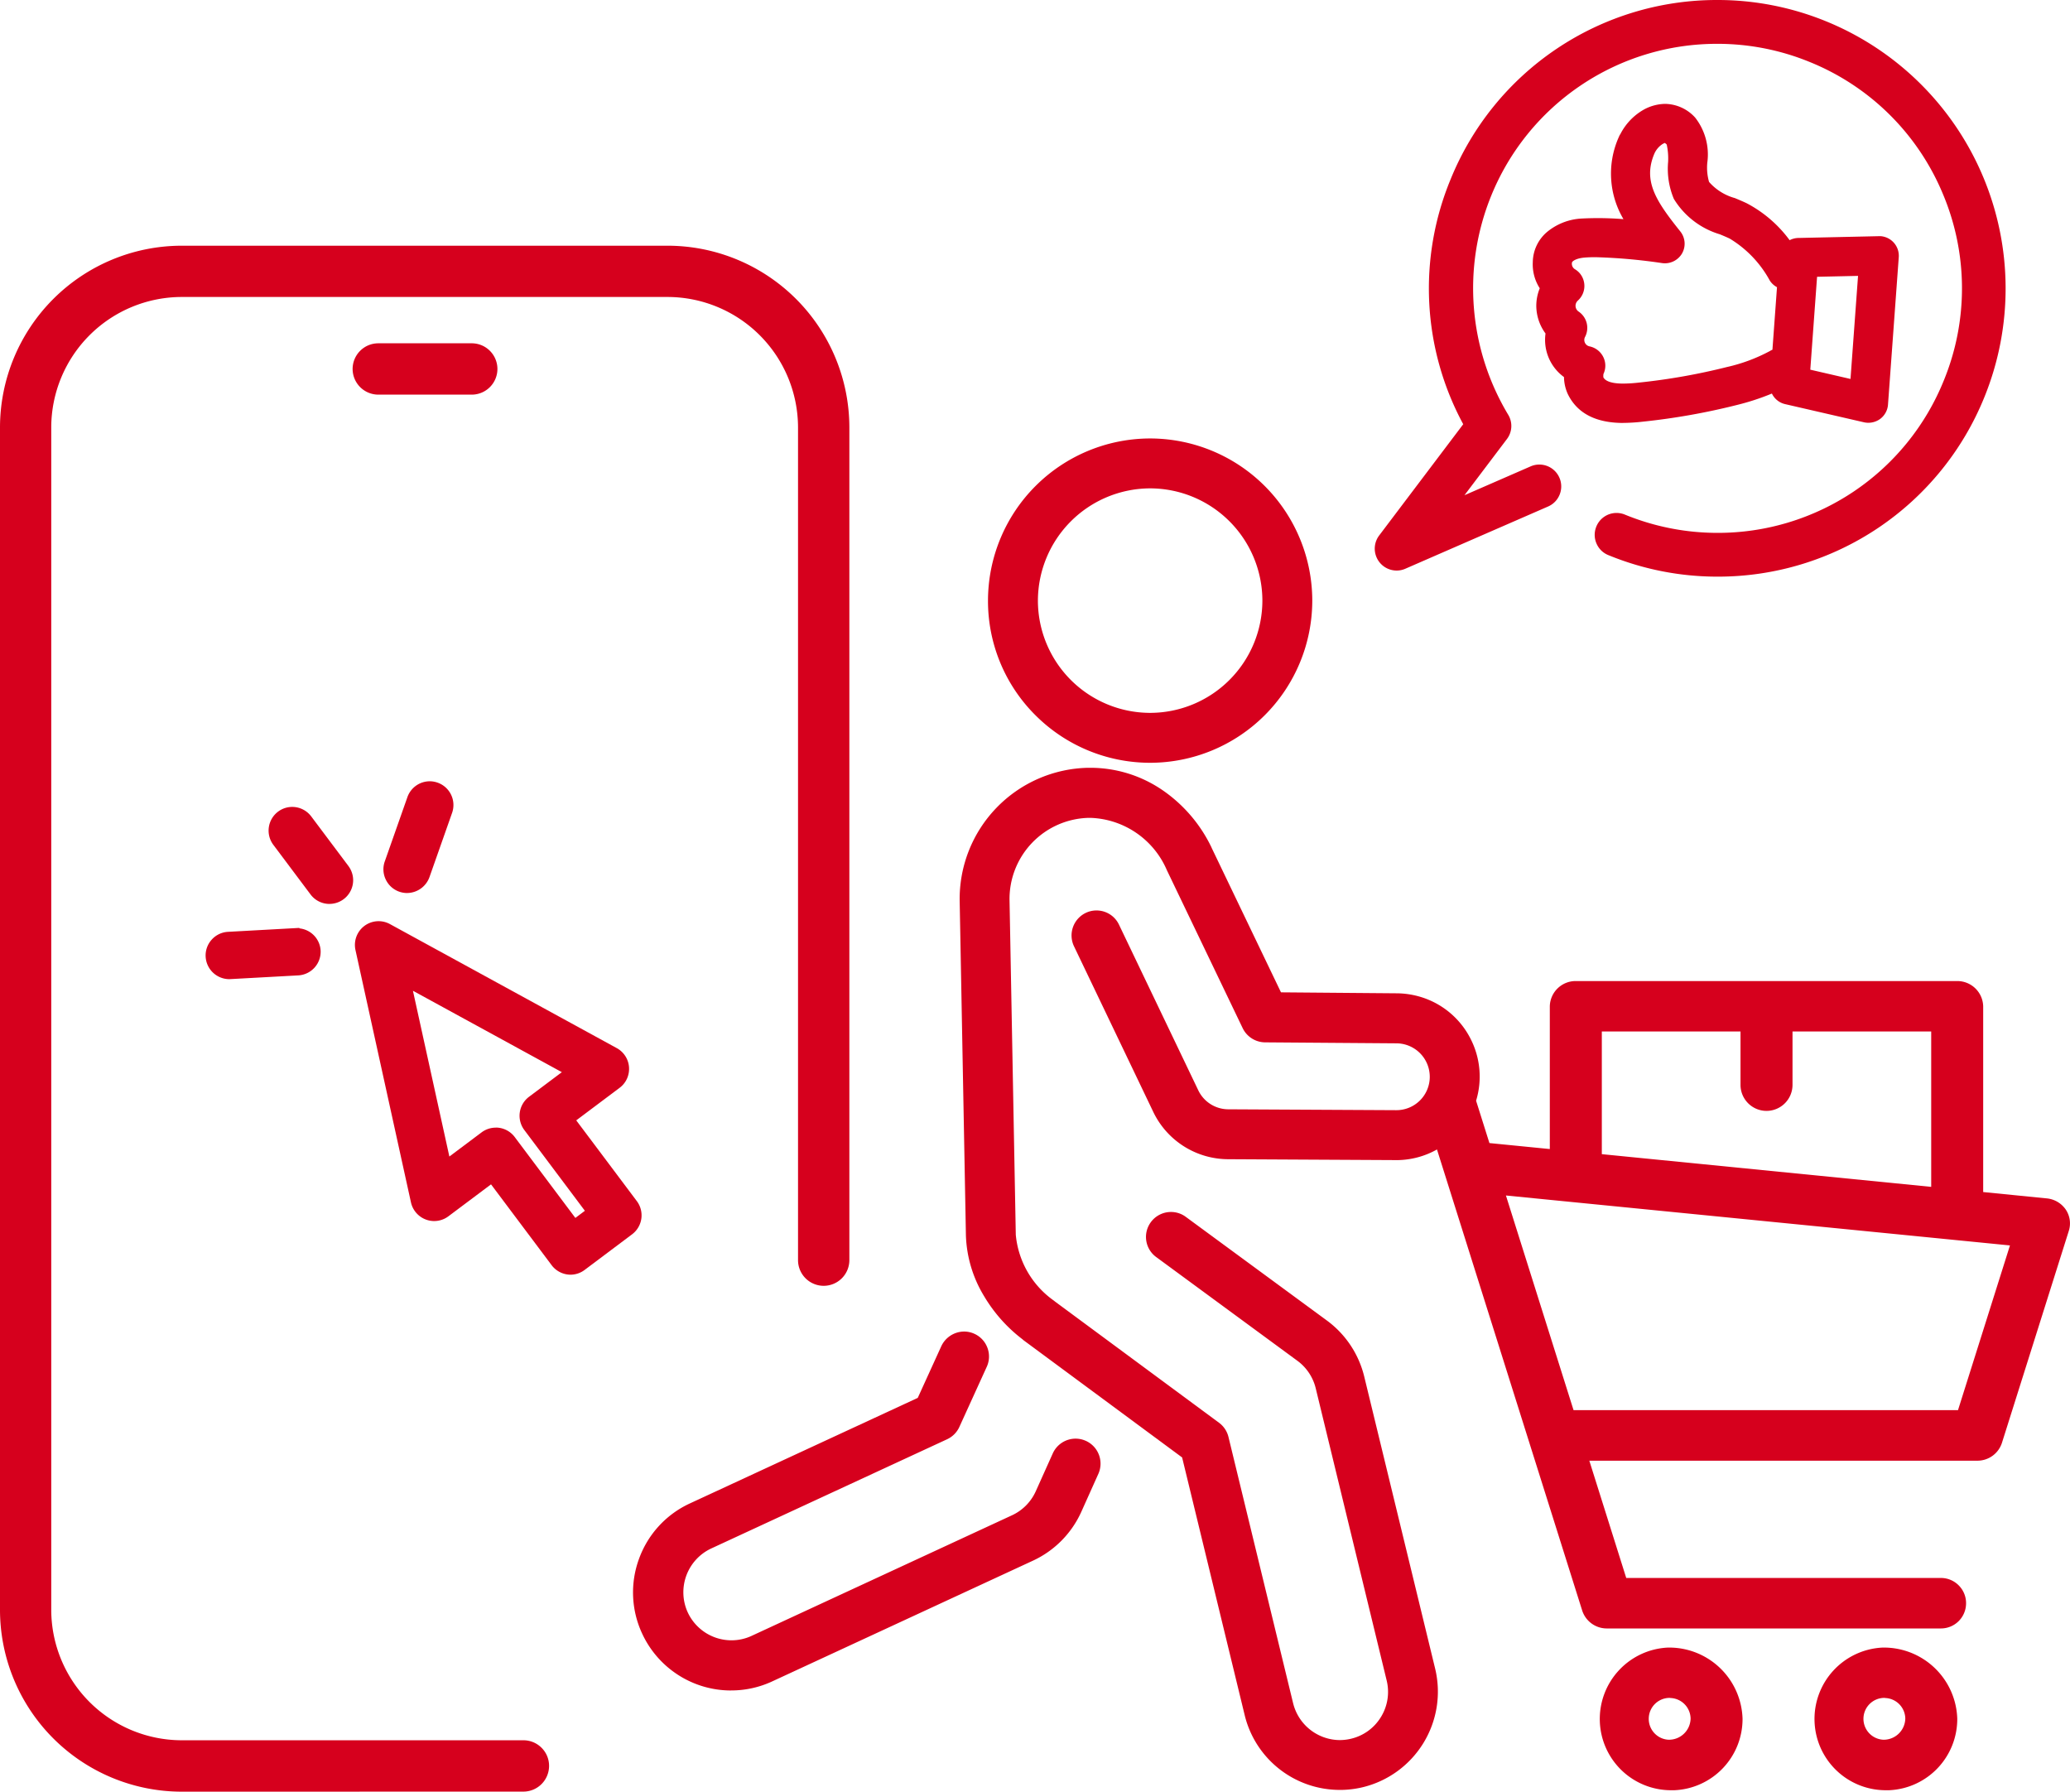
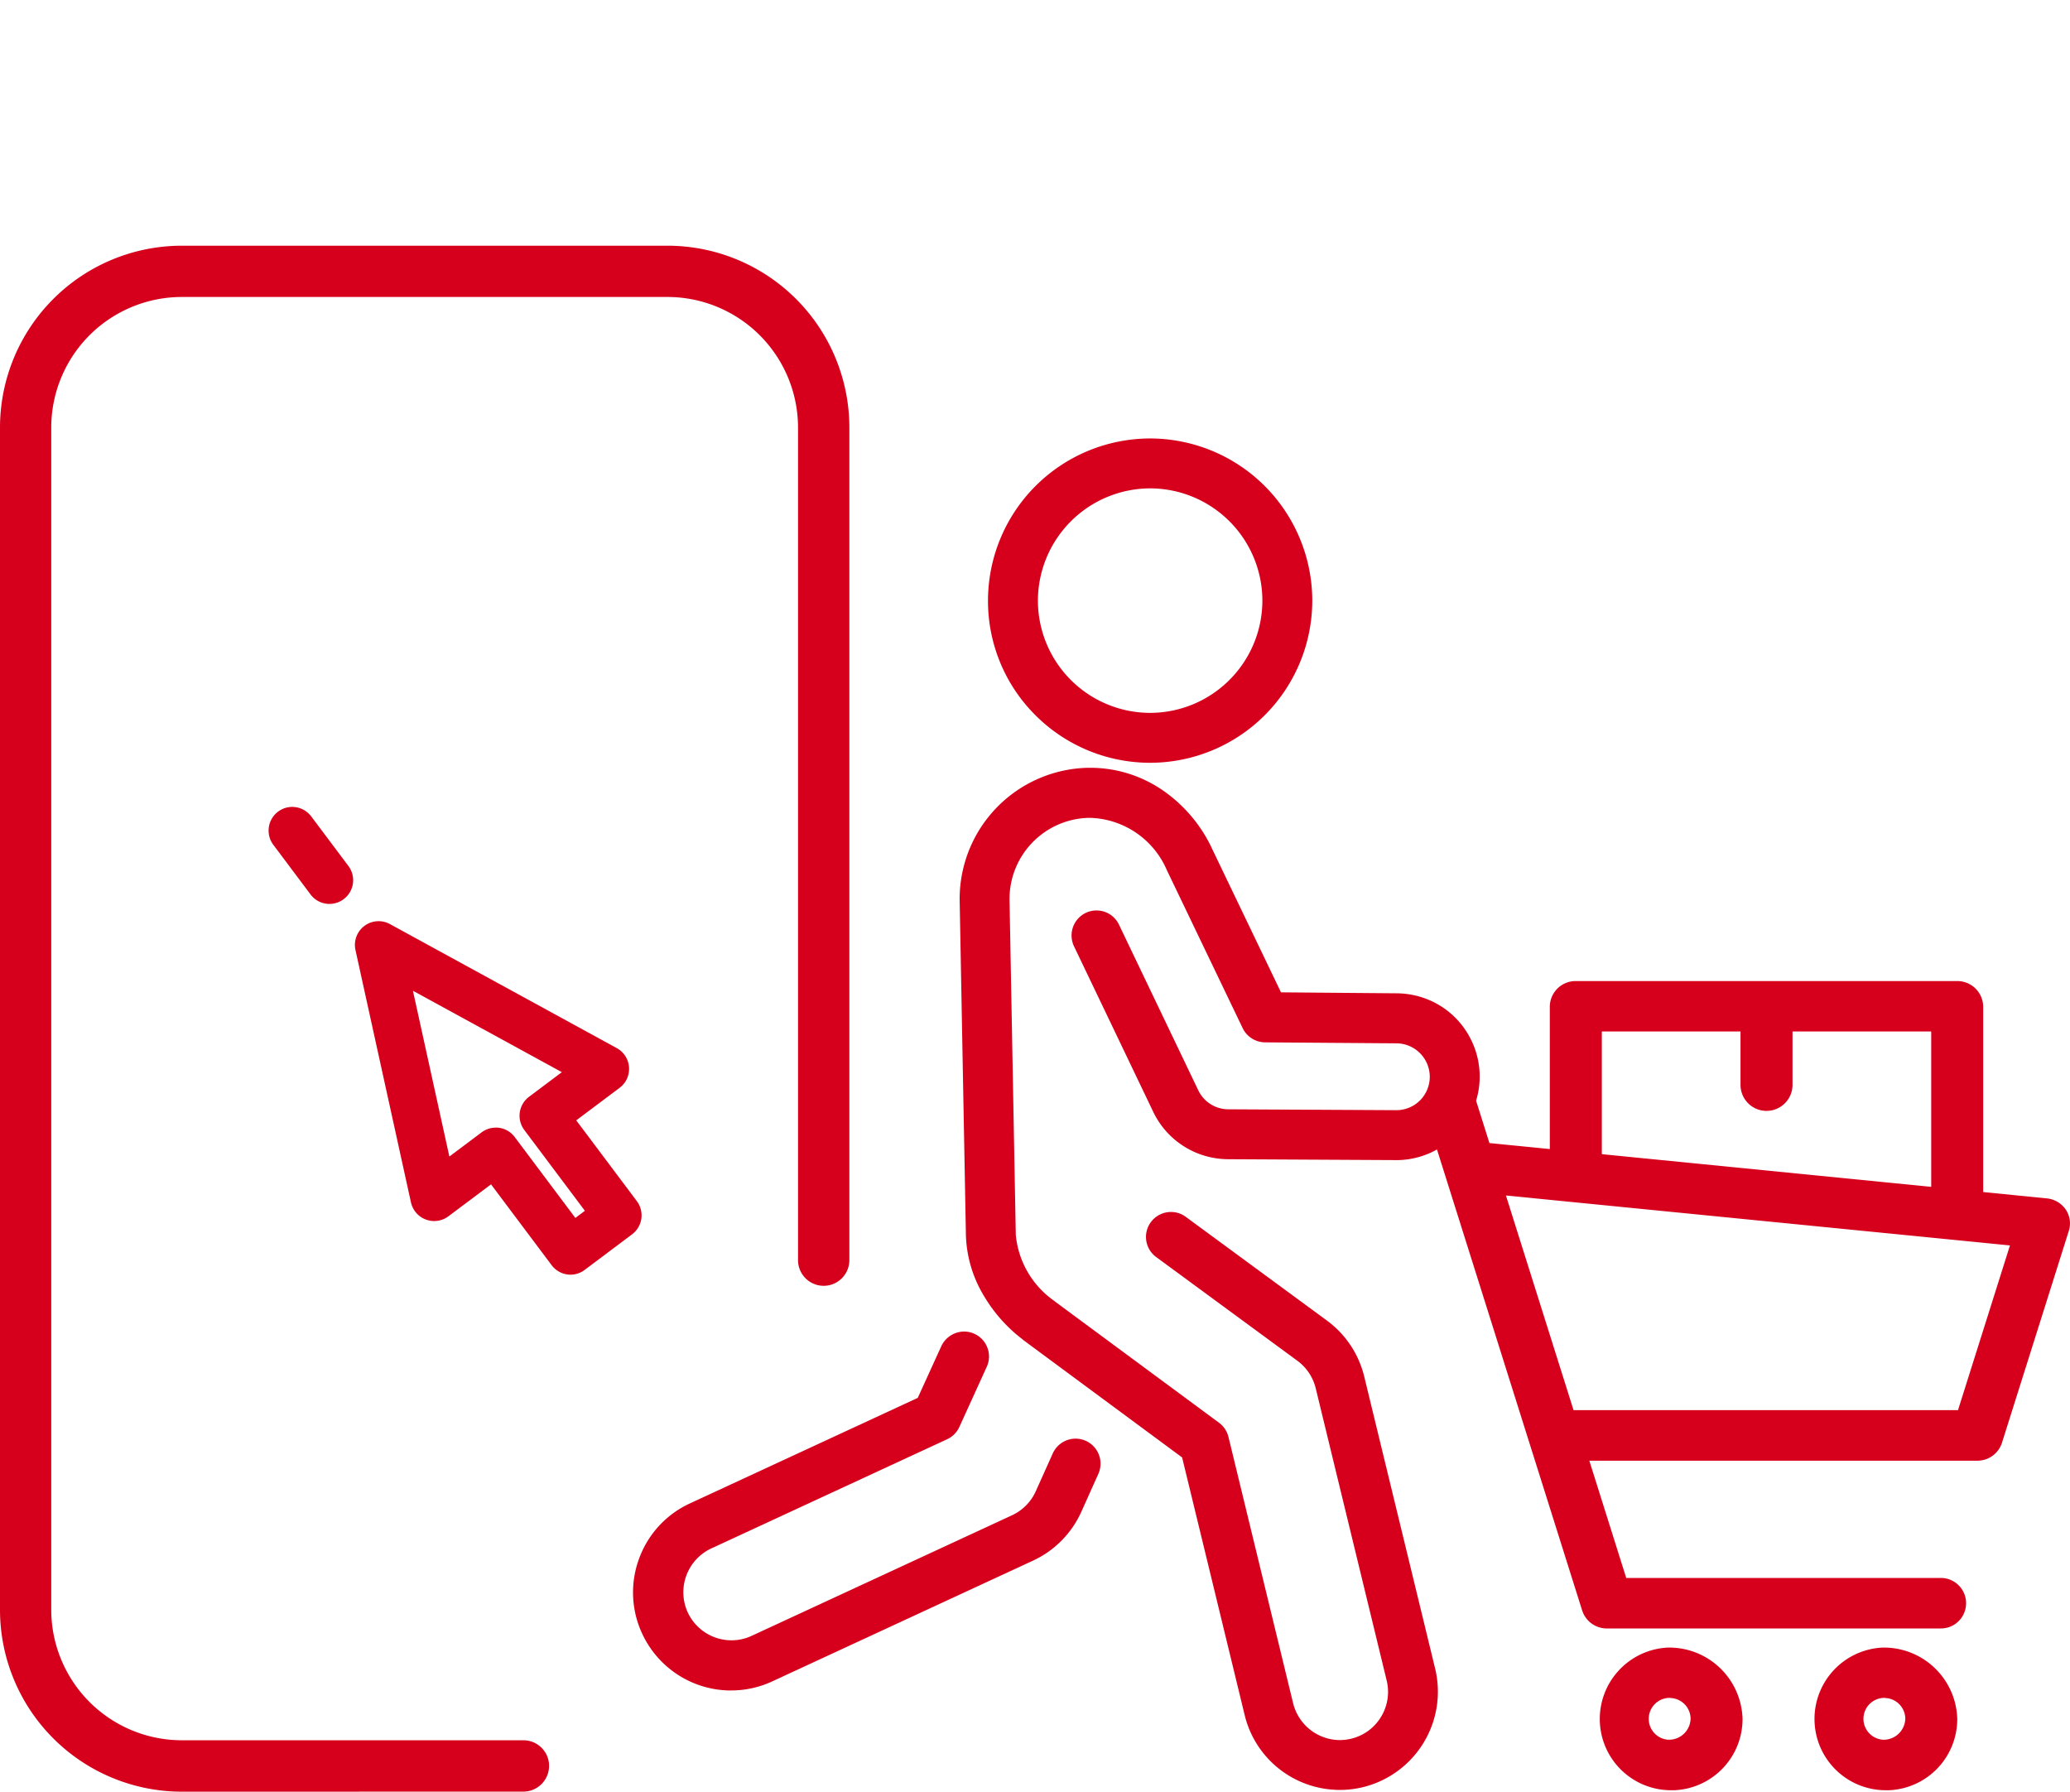
<svg xmlns="http://www.w3.org/2000/svg" width="150.212" height="130" viewBox="0 0 150.212 130">
  <g transform="translate(-1191.924 267.534)">
-     <path d="M1219.371-238.9a1.867,1.867,0,0,1-1.859-1.857,1.865,1.865,0,0,1,1.858-1.868h6.788a1.864,1.864,0,0,1,1.862,1.862,1.865,1.865,0,0,1-1.862,1.863Z" fill="#d6001d" />
    <path d="M1205.106-137.534a13.2,13.2,0,0,1-13.182-13.182v-85.808a13.2,13.2,0,0,1,13.182-13.182h35.271a13.2,13.2,0,0,1,13.182,13.182V-176.1a1.865,1.865,0,0,1-1.863,1.862,1.864,1.864,0,0,1-1.862-1.862v-60.429a9.483,9.483,0,0,0-9.457-9.457H1205.1a9.483,9.483,0,0,0-9.457,9.457v85.809a9.483,9.483,0,0,0,9.457,9.456h24.8a1.855,1.855,0,0,1,1.327.549,1.845,1.845,0,0,1,.541,1.318,1.866,1.866,0,0,1-1.863,1.858Z" fill="#d6001d" />
    <path d="M1313.19-137.639a5.169,5.169,0,0,1-5.171-4.951,5.187,5.187,0,0,1,4.946-5.4h.119a5.323,5.323,0,0,1,5.29,5.167,5.171,5.171,0,0,1-4.95,5.184C1313.345-137.641,1313.268-137.639,1313.19-137.639Zm-.107-6.7a1.516,1.516,0,0,0-1.513,1.436,1.515,1.515,0,0,0,.386,1.1,1.511,1.511,0,0,0,1.048.5,1.57,1.57,0,0,0,1.6-1.526,1.516,1.516,0,0,0-1.435-1.5Z" fill="#d6001d" />
    <path d="M1328.77-137.639a5.168,5.168,0,0,1-5.17-4.951,5.185,5.185,0,0,1,4.945-5.4h.119a5.325,5.325,0,0,1,5.291,5.167,5.171,5.171,0,0,1-4.951,5.184C1328.925-137.641,1328.848-137.639,1328.77-137.639Zm-.107-6.7a1.518,1.518,0,0,0-1.513,1.436,1.519,1.519,0,0,0,1.434,1.6,1.571,1.571,0,0,0,1.6-1.526,1.516,1.516,0,0,0-1.436-1.5Z" fill="#d6001d" />
    <path d="M1289.154-137.662a7.1,7.1,0,0,1-6.911-5.438l-4.537-18.685-11.465-8.473c-.039-.028-.078-.061-.119-.1a10.949,10.949,0,0,1-2.779-3.117,9.038,9.038,0,0,1-1.326-4.406l-.453-24.275a9.517,9.517,0,0,1,9.313-9.669h.16a9.259,9.259,0,0,1,5.246,1.623,10.59,10.59,0,0,1,3.535,4.114l.052.117,5.01,10.439,8.361.07a6.147,6.147,0,0,1,1.876.295,6.007,6.007,0,0,1,3.521,3.006,6.006,6.006,0,0,1,.4,4.493l.968,3.072,4.382.434V-194.52a1.873,1.873,0,0,1,1.86-1.831h27.7a1.879,1.879,0,0,1,1.888,1.823v13.486l4.609.46a1.886,1.886,0,0,1,1.368.79,1.793,1.793,0,0,1,.236,1.57l-4.85,15.373a1.87,1.87,0,0,1-1.782,1.3h-28.162l2.679,8.509h22.887a1.814,1.814,0,0,1,1.277.577,1.816,1.816,0,0,1,.495,1.311,1.824,1.824,0,0,1-1.83,1.775H1308.54a1.876,1.876,0,0,1-1.8-1.292L1296.2-184.131a6,6,0,0,1-2.845.772l-12.279-.065a6.046,6.046,0,0,1-5.463-3.431l-5.76-12.034a1.818,1.818,0,0,1,.844-2.4,1.788,1.788,0,0,1,.793-.184,1.8,1.8,0,0,1,1.629,1.018l5.761,12.034a2.421,2.421,0,0,0,2.152,1.375l12.217.064a2.421,2.421,0,0,0,2.428-2.4,2.43,2.43,0,0,0-2.4-2.45l-9.545-.071a1.825,1.825,0,0,1-1.63-1.026l-5.505-11.471-.04-.092a6.257,6.257,0,0,0-5.513-3.7h-.112a5.887,5.887,0,0,0-5.75,5.98l.454,24.269a6.584,6.584,0,0,0,2.762,4.779l.095.076,11.894,8.788a1.814,1.814,0,0,1,.683,1.03l4.692,19.323a3.513,3.513,0,0,0,3.393,2.67,3.608,3.608,0,0,0,.816-.1,3.475,3.475,0,0,0,2.164-1.577,3.476,3.476,0,0,0,.415-2.645l-5.148-21.2a3.5,3.5,0,0,0-1.325-1.995l-10.274-7.547a1.806,1.806,0,0,1-.385-2.49,1.812,1.812,0,0,1,1.479-.765,1.8,1.8,0,0,1,1.045.332l10.279,7.551a7.133,7.133,0,0,1,2.7,4.058l5.148,21.2a7.134,7.134,0,0,1-5.236,8.593,7.156,7.156,0,0,1-1.55.2h-.131Zm44.855-27.556,3.77-11.95-36.576-3.624,4.907,15.574Zm-1.945-16.2v-11.273H1322v3.874a1.889,1.889,0,0,1-1.887,1.887,1.89,1.89,0,0,1-1.887-1.887v-3.874h-10.064v8.9Z" fill="#d6001d" />
    <path d="M1244.978-144.877a7.082,7.082,0,0,1-4.122-1.316,7.116,7.116,0,0,1-2.332-2.808,7.067,7.067,0,0,1-.224-5.442,7.071,7.071,0,0,1,3.689-4.007l16.533-7.657,1.7-3.731a1.838,1.838,0,0,1,1.659-1.082,1.79,1.79,0,0,1,.774.174,1.8,1.8,0,0,1,.931,1.027,1.8,1.8,0,0,1-.069,1.385L1261.542-164a1.815,1.815,0,0,1-.887.894l-17.148,7.939a3.508,3.508,0,0,0-1.687,4.6,3.5,3.5,0,0,0,3.183,2.05,3.463,3.463,0,0,0,1.442-.313l18.922-8.761a3.507,3.507,0,0,0,1.707-1.713l1.247-2.776a1.815,1.815,0,0,1,1.653-1.069,1.8,1.8,0,0,1,.658.124l.086.035a1.814,1.814,0,0,1,.91,2.394l-1.255,2.795a7.132,7.132,0,0,1-3.48,3.5l-18.925,8.762a7.054,7.054,0,0,1-2.99.66Z" fill="#d6001d" />
    <path d="M1275.354-212.188a11.771,11.771,0,0,1-8.289-3.447,11.686,11.686,0,0,1-3.446-8.319,11.779,11.779,0,0,1,11.766-11.766,11.779,11.779,0,0,1,11.766,11.766,11.779,11.779,0,0,1-11.766,11.766Zm.031-19.911a8.165,8.165,0,0,0-8.144,8.145,8.154,8.154,0,0,0,8.143,8.144,8.155,8.155,0,0,0,8.146-8.145,8.156,8.156,0,0,0-8.145-8.144Z" fill="#d6001d" />
    <path d="M1233.332-175.045a1.729,1.729,0,0,1-1.376-.687l-4.4-5.868-3.1,2.323a1.713,1.713,0,0,1-.661.3,1.787,1.787,0,0,1-.371.04,1.728,1.728,0,0,1-1.677-1.349l-4.029-18.321a1.725,1.725,0,0,1,.169-1.188,1.718,1.718,0,0,1,1.51-.9,1.721,1.721,0,0,1,.821.209l16.461,9a1.718,1.718,0,0,1,.551.477,1.71,1.71,0,0,1,.326,1.274,1.7,1.7,0,0,1-.67,1.131l-3.146,2.361,4.4,5.864a1.721,1.721,0,0,1-.343,2.4l-3.439,2.581A1.71,1.71,0,0,1,1233.332-175.045ZM1227.9-185.72a1.654,1.654,0,0,1,.243.017,1.718,1.718,0,0,1,1.133.671l4.4,5.868.69-.518-4.4-5.868a1.722,1.722,0,0,1,.343-2.4l2.386-1.79-10.806-5.906,2.644,12.027,2.337-1.752a1.717,1.717,0,0,1,1.03-.344Z" fill="#d6001d" />
    <path d="M1215.829-201.947a1.714,1.714,0,0,1-1.371-.689l-2.7-3.6a1.721,1.721,0,0,1,.343-2.406,1.709,1.709,0,0,1,1.031-.344,1.727,1.727,0,0,1,1.375.687l2.7,3.6a1.729,1.729,0,0,1,.344,1.031,1.721,1.721,0,0,1-1.719,1.719Z" fill="#d6001d" />
-     <path d="M1221.467-202.738a1.735,1.735,0,0,1-.6-.108,1.709,1.709,0,0,1-.963-.9,1.707,1.707,0,0,1-.048-1.314l1.633-4.639a1.723,1.723,0,0,1,1.621-1.147,1.713,1.713,0,0,1,.571.1,1.721,1.721,0,0,1,1.05,2.192l-1.636,4.645a1.742,1.742,0,0,1-1.628,1.17Z" fill="#d6001d" />
-     <path d="M1208.556-196.489a1.721,1.721,0,0,1-1.708-1.615,1.705,1.705,0,0,1,.43-1.242,1.708,1.708,0,0,1,1.183-.576l5.181-.285.017.035a1.716,1.716,0,0,1,1.531,1.6,1.721,1.721,0,0,1-1.622,1.81l-4.928.27Z" fill="#d6001d" />
-     <path d="M1309.721-236.846c-2,0-3.352-.705-4.029-2.1a3.088,3.088,0,0,1-.275-1.229,3.333,3.333,0,0,1-1.34-3.161,3.407,3.407,0,0,1-.67-2.007,3.388,3.388,0,0,1,.251-1.274,3.2,3.2,0,0,1-.505-1.9,2.917,2.917,0,0,1,1.023-2.176,4.283,4.283,0,0,1,2.528-.985q.585-.03,1.174-.03c.617,0,1.238.025,1.855.075a6.485,6.485,0,0,1-.355-5.919l.073-.165.064-.1a4.267,4.267,0,0,1,1.759-1.8,3.334,3.334,0,0,1,1.482-.38,3,3,0,0,1,2.179.994,4.343,4.343,0,0,1,.88,3.281,3.76,3.76,0,0,0,.129,1.388,3.851,3.851,0,0,0,1.877,1.174c.267.112.555.232.834.363a9.125,9.125,0,0,1,3.136,2.691,1.415,1.415,0,0,1,.636-.162l5.867-.13.1,0a1.426,1.426,0,0,1,1.316,1.523l-.781,10.7a1.423,1.423,0,0,1-.574,1.042,1.466,1.466,0,0,1-.855.275,1.478,1.478,0,0,1-.3-.032l-5.734-1.321a1.414,1.414,0,0,1-.962-.768,17.635,17.635,0,0,1-2.569.837,48.526,48.526,0,0,1-6.768,1.2,13.385,13.385,0,0,1-1.436.093h0Zm-1.443-3.3c.085.149.344.444,1.441.444a10.671,10.671,0,0,0,1.14-.073,45.519,45.519,0,0,0,6.385-1.129,12.279,12.279,0,0,0,3.121-1.163,1.143,1.143,0,0,1,.178-.092l.331-4.537a1.428,1.428,0,0,1-.523-.481,8.031,8.031,0,0,0-2.911-3.046c-.227-.108-.485-.216-.712-.31a5.875,5.875,0,0,1-3.339-2.57,5.642,5.642,0,0,1-.417-2.677,4.759,4.759,0,0,0-.1-1.265.611.611,0,0,0-.15-.121c0,.013-.074.038-.144.078a1.594,1.594,0,0,0-.59.674c-.874,2.016.124,3.49,1.872,5.676a1.424,1.424,0,0,1,.12,1.6,1.443,1.443,0,0,1-1.237.708,1.491,1.491,0,0,1-.21-.015,39.985,39.985,0,0,0-4.829-.428c-.291,0-.555.009-.785.028-.65.053-.9.275-.92.351a.462.462,0,0,0,.233.507,1.441,1.441,0,0,1,.3.248,1.426,1.426,0,0,1-.106,2.012.492.492,0,0,0-.086.1.506.506,0,0,0,.138.7,1.423,1.423,0,0,1,.467,1.839.441.441,0,0,0-.045.127.475.475,0,0,0,.372.559,1.437,1.437,0,0,1,1.01.8,1.411,1.411,0,0,1,0,1.2A.892.892,0,0,0,1308.278-240.142Zm17.93.108.547-7.479-2.973.066-.492,6.74Z" fill="#d6001d" />
-     <path d="M1316.546-225.694a20.8,20.8,0,0,1-7.893-1.555,1.57,1.57,0,0,1-.872-.837,1.577,1.577,0,0,1-.028-1.214,1.577,1.577,0,0,1,1.481-1.015,1.593,1.593,0,0,1,.574.108,17.7,17.7,0,0,0,6.736,1.337,17.678,17.678,0,0,0,16.43-11.044,17.623,17.623,0,0,0-.074-13.576,17.621,17.621,0,0,0-9.652-9.546,17.63,17.63,0,0,0-6.691-1.318,17.674,17.674,0,0,0-16.43,11.043,17.818,17.818,0,0,0,1.237,15.863,1.57,1.57,0,0,1-.094,1.778l-3.076,4.069,4.8-2.093a1.578,1.578,0,0,1,.634-.133,1.588,1.588,0,0,1,1.456.954,1.579,1.579,0,0,1,.022,1.215,1.578,1.578,0,0,1-.844.875l-10.356,4.514a1.57,1.57,0,0,1-.633.133,1.587,1.587,0,0,1-1.456-.955,1.587,1.587,0,0,1,.188-1.59l6.1-8.073a20.7,20.7,0,0,1-.919-17.762,20.843,20.843,0,0,1,19.372-13.018,20.808,20.808,0,0,1,7.9,1.555,20.938,20.938,0,0,1,11.463,27.266A20.845,20.845,0,0,1,1316.546-225.694Z" fill="#d6001d" />
  </g>
</svg>